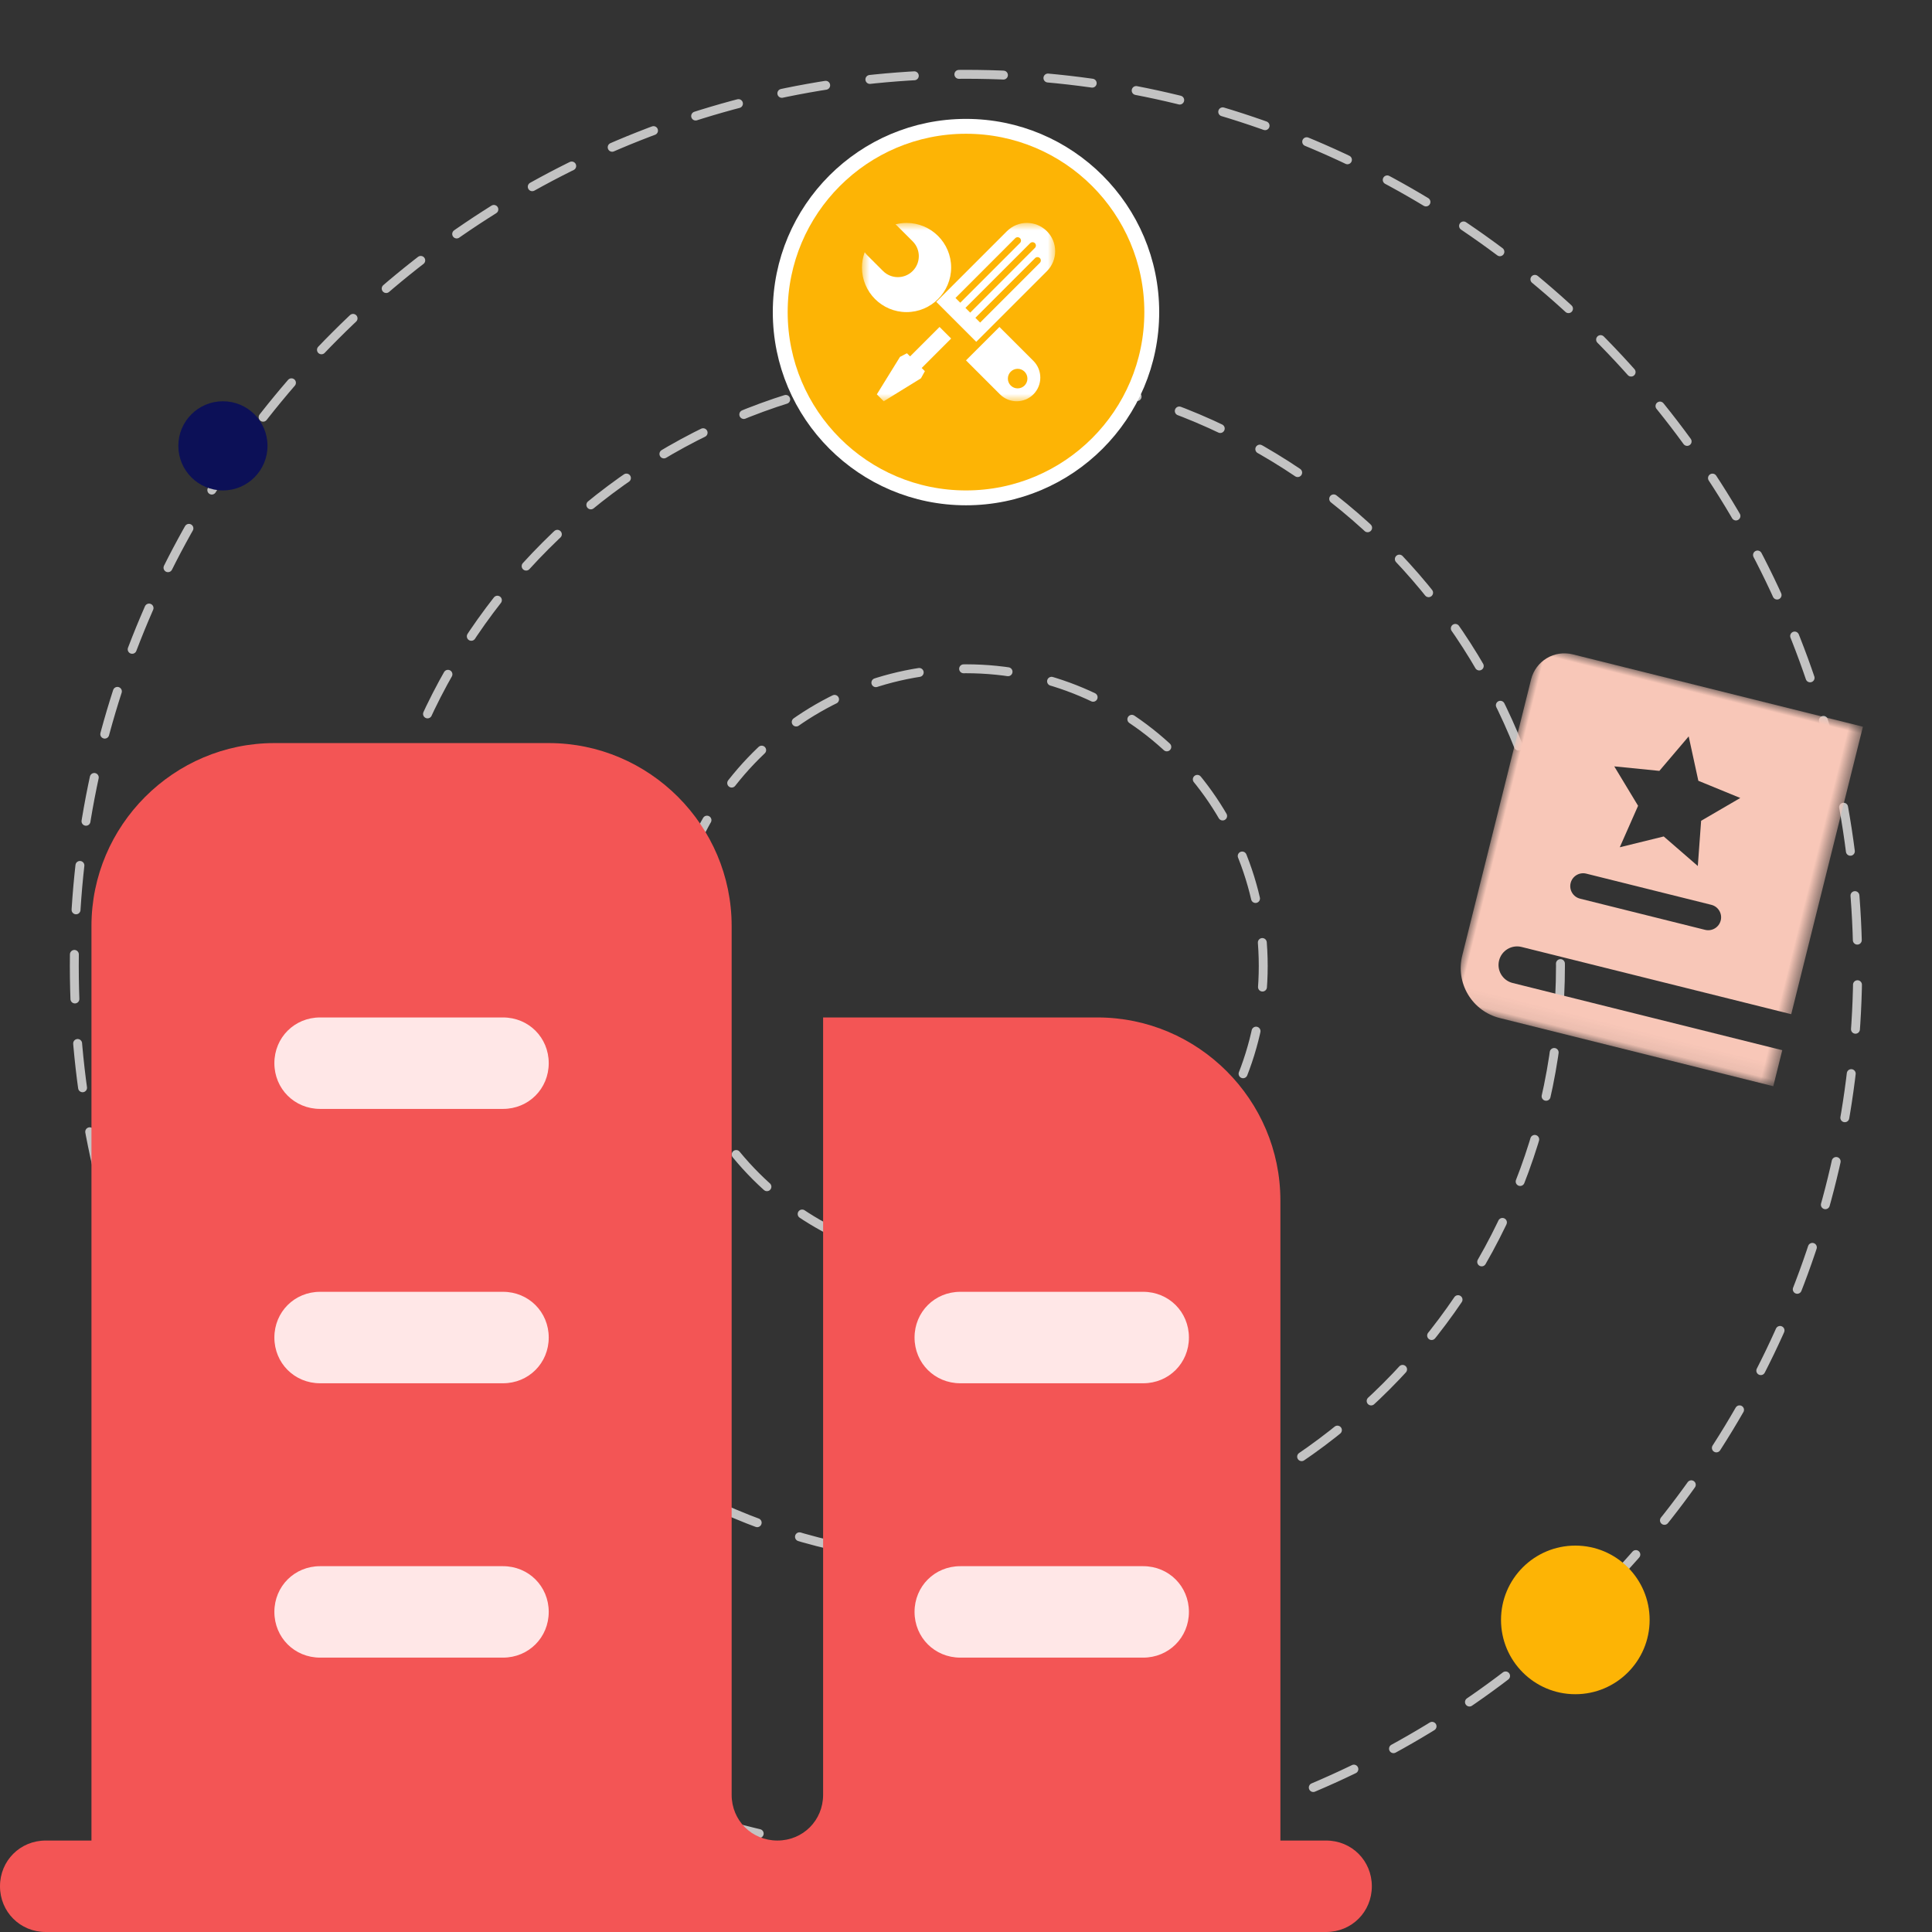
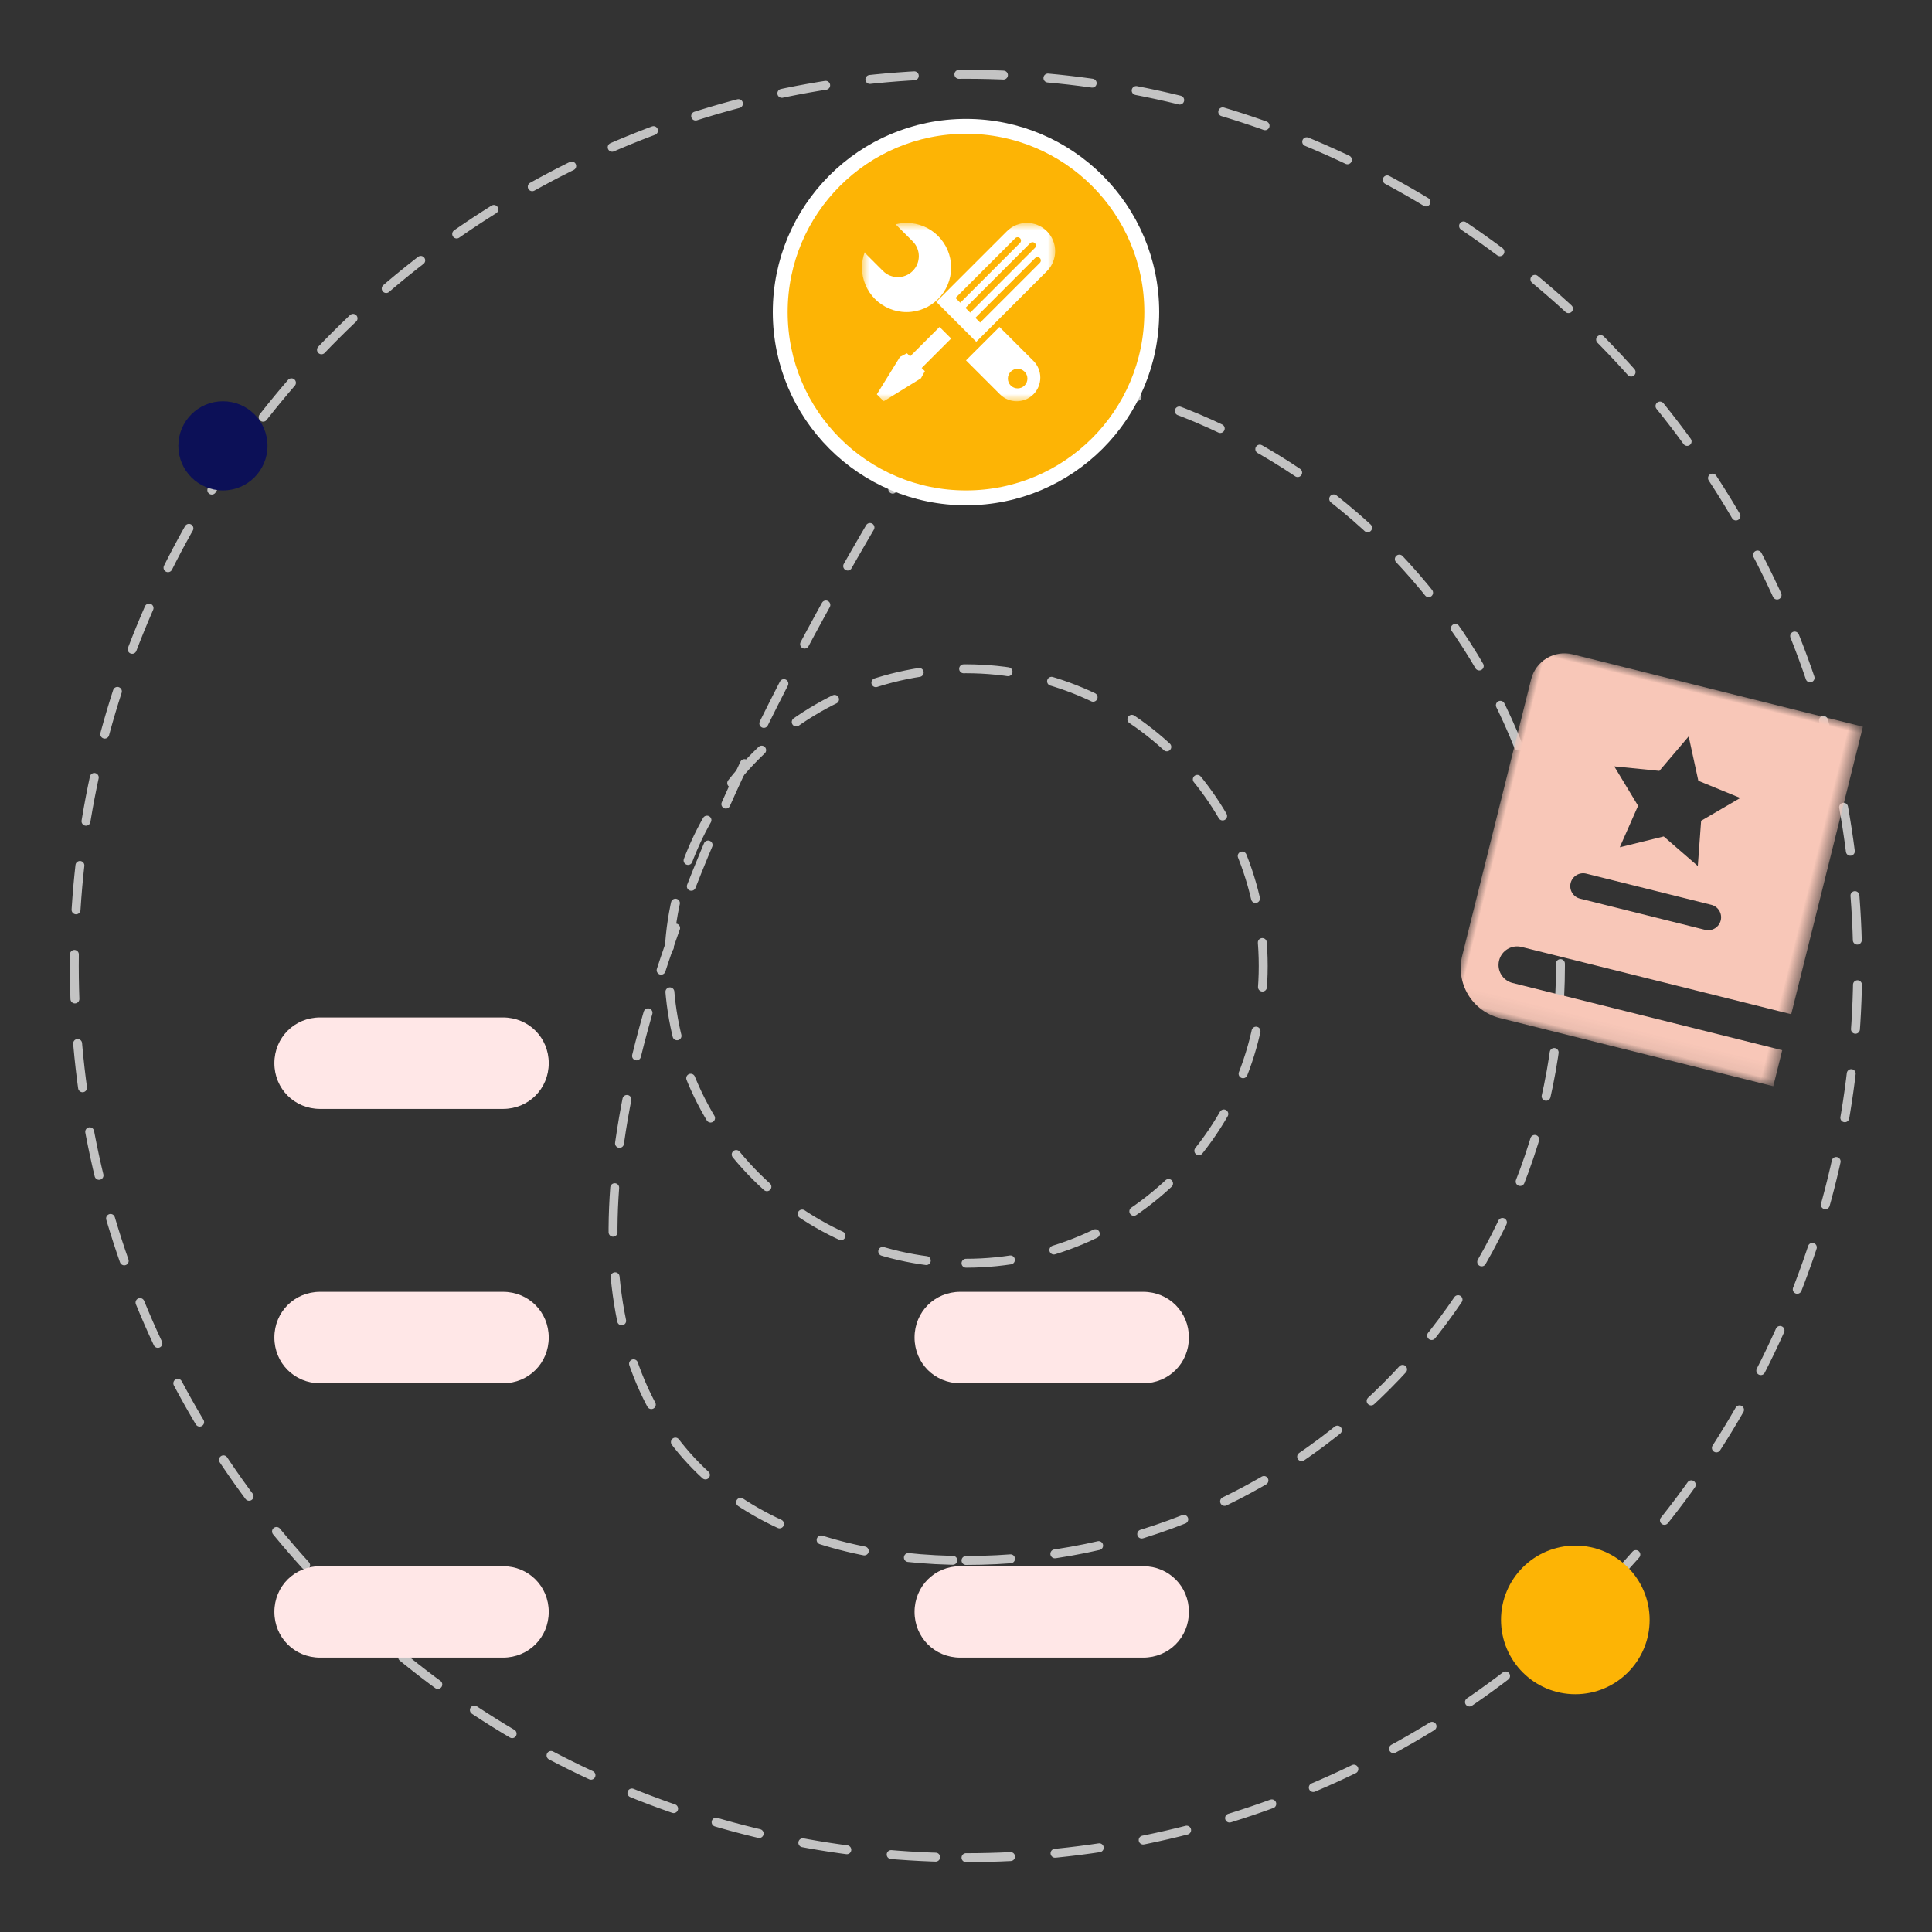
<svg xmlns="http://www.w3.org/2000/svg" xmlns:xlink="http://www.w3.org/1999/xlink" width="130px" height="130px" viewBox="0 0 130 130" version="1.1">
  <rect x="0" y="0" width="130" height="130" fill="#333333" stroke="none" />
  <title>编组 9</title>
  <defs>
    <polygon id="path-1" points="0 0 13 0 13 12 0 12" />
    <polygon id="path-3" points="0 0 22.433 0 22.433 24.933 0 24.933" />
  </defs>
  <g id="页面-1" stroke="none" stroke-width="1" fill="none" fill-rule="evenodd">
    <g id="官网首页" transform="translate(-895, -3429)">
      <g id="编组-55" transform="translate(0, 2052)">
        <g id="编组-14" transform="translate(340, 1262)">
          <g id="编组-9" transform="translate(555, 115)">
            <rect id="矩形备份-17" x="0" y="0" width="130" height="130" />
            <path d="M65,85 C76.046,85 85,76.046 85,65 C85,53.954 76.046,45 65,45 C53.954,45 45,53.954 45,65 C45,76.046 53.954,85 65,85 Z" id="椭圆形备份-6" stroke="#C3C3C3" stroke-width="0.6" stroke-linecap="round" stroke-linejoin="round" stroke-dasharray="3" />
-             <path d="M65,105 C87.091,105 105,87.091 105,65 C105,42.909 87.091,25 65,25 C42.909,25 25,42.909 25,65 C25,87.091 42.909,105 65,105 Z" id="椭圆形备份-7" stroke="#C3C3C3" stroke-width="0.6" stroke-linecap="round" stroke-linejoin="round" stroke-dasharray="3" />
+             <path d="M65,105 C87.091,105 105,87.091 105,65 C105,42.909 87.091,25 65,25 C25,87.091 42.909,105 65,105 Z" id="椭圆形备份-7" stroke="#C3C3C3" stroke-width="0.6" stroke-linecap="round" stroke-linejoin="round" stroke-dasharray="3" />
            <path d="M65,125 C98.137,125 125,98.137 125,65 C125,31.863 98.137,5 65,5 C31.863,5 5,31.863 5,65 C5,98.137 31.863,125 65,125 Z" id="椭圆形备份-8" stroke="#C3C3C3" stroke-width="0.6" stroke-linecap="round" stroke-linejoin="round" stroke-dasharray="3" />
            <circle id="椭圆形备份-9" stroke="#FFFFFF" fill="#FDB405" cx="65" cy="21" r="12.5" />
            <circle id="椭圆形备份-22" fill="#0C1057" cx="15" cy="30" r="3" />
            <circle id="椭圆形备份-19" fill="#FDB405" cx="106" cy="109" r="5" />
-             <path d="M89.231,123.846 L86.154,123.846 L86.154,80.769 C86.154,74 80.615,68.462 73.846,68.462 L55.385,68.462 L55.385,120.769 C55.385,122.492 54.031,123.846 52.308,123.846 C50.584,123.846 49.231,122.492 49.231,120.769 L49.231,62.307 C49.231,55.538 43.692,50 36.923,50 L18.462,50 C11.692,50 6.154,55.538 6.154,62.307 L6.154,123.846 L3.077,123.846 C1.354,123.846 0,125.2 0,126.923 C0,128.646 1.354,130 3.077,130 L89.231,130 C90.954,130 92.308,128.646 92.308,126.923 C92.308,125.2 90.954,123.846 89.231,123.846 Z" id="路径" fill="#F35555" />
            <path d="M33.846,111.538 L21.538,111.538 C19.815,111.538 18.462,110.184 18.462,108.461 C18.462,106.738 19.815,105.385 21.538,105.385 L33.846,105.385 C35.569,105.385 36.923,106.738 36.923,108.461 C36.923,110.184 35.569,111.538 33.846,111.538 Z" id="路径" fill="#FFE7E7" />
            <path d="M33.846,93.077 L21.538,93.077 C19.815,93.077 18.462,91.723 18.462,90 C18.462,88.277 19.815,86.923 21.538,86.923 L33.846,86.923 C35.569,86.923 36.923,88.277 36.923,90 C36.923,91.723 35.569,93.077 33.846,93.077 Z" id="路径" fill="#FFE7E7" />
            <path d="M33.846,74.616 L21.538,74.616 C19.815,74.616 18.462,73.261 18.462,71.538 C18.462,69.815 19.815,68.462 21.538,68.462 L33.846,68.462 C35.569,68.462 36.923,69.815 36.923,71.538 C36.923,73.261 35.569,74.616 33.846,74.616 Z" id="路径" fill="#FFE7E7" />
            <path d="M76.923,111.538 L64.616,111.538 C62.893,111.538 61.538,110.184 61.538,108.461 C61.538,106.738 62.893,105.385 64.616,105.385 L76.923,105.385 C78.646,105.385 80,106.738 80,108.461 C80,110.184 78.646,111.538 76.923,111.538 Z" id="路径" fill="#FFE7E7" />
            <path d="M76.923,93.077 L64.616,93.077 C62.893,93.077 61.538,91.723 61.538,90 C61.538,88.277 62.893,86.923 64.616,86.923 L76.923,86.923 C78.646,86.923 80,88.277 80,90 C80,91.723 78.646,93.077 76.923,93.077 Z" id="路径" fill="#FFE7E7" />
            <g id="ai-tool" transform="translate(58, 15)">
              <mask id="mask-2" fill="white">
                <use xlink:href="#path-1" />
              </mask>
              <g id="Clip-2" />
              <path d="M12.443,0.557 C11.7,-0.186 10.496,-0.186 9.754,0.557 L5,5.31 L7.689,8 L12.443,3.247 C13.186,2.503 13.186,1.3 12.443,0.557 Z M6.614,5.369 L6.293,5.049 L10.313,1.028 C10.401,0.94 10.544,0.94 10.634,1.028 C10.722,1.116 10.722,1.259 10.634,1.348 L6.614,5.369 Z M7.283,6.037 L6.962,5.717 L11.317,1.364 C11.404,1.275 11.548,1.275 11.637,1.363 C11.725,1.452 11.725,1.594 11.635,1.683 L7.283,6.037 Z M7.952,6.706 L7.631,6.386 L11.65,2.366 C11.738,2.278 11.881,2.279 11.969,2.366 C12.058,2.454 12.057,2.598 11.969,2.686 L7.952,6.706 Z" id="Fill-1" fill="#FFFFFF" mask="url(#mask-2)" />
              <polygon id="Fill-3" fill="#FFFFFF" mask="url(#mask-2)" points="4.233 9.976 4.018 9.761 6 7.779 5.221 7 3.238 8.982 3.026 8.77 2.559 9.013 1 11.535 1.464 12 3.968 10.456" />
              <path d="M3,0 C2.743,0 2.495,0.036 2.256,0.097 C2.28,0.118 2.308,0.134 2.33,0.157 L3.412,1.239 C3.963,1.789 3.963,2.684 3.412,3.235 C2.861,3.786 1.967,3.786 1.416,3.235 L0.334,2.154 C0.277,2.097 0.23,2.035 0.184,1.971 C0.067,2.294 0,2.638 0,3 C0,4.657 1.343,6 3,6 C4.657,6 6,4.656 6,3 C6,1.343 4.656,0 3,0 Z" id="Fill-4" fill="#FFFFFF" mask="url(#mask-2)" />
              <path d="M11.535,11.534 C12.155,10.913 12.155,9.905 11.535,9.283 L9.25,7 L7,9.249 L9.286,11.534 C9.907,12.155 10.914,12.155 11.535,11.534 Z M10.01,10.009 C10.267,9.751 10.683,9.751 10.94,10.009 C11.197,10.266 11.197,10.683 10.94,10.941 C10.683,11.197 10.267,11.197 10.01,10.941 C9.753,10.682 9.753,10.266 10.01,10.009 Z" id="Fill-5" fill="#FFFFFF" mask="url(#mask-2)" />
            </g>
            <g id="liyonggongdifangan" transform="translate(111.452, 58.281) rotate(14) translate(-111.452, -58.281) translate(100.236, 45.814)">
              <mask id="mask-4" fill="white">
                <use xlink:href="#path-3" />
              </mask>
              <g id="Clip-2" />
              <path d="M3.733,19.937 L22.433,19.937 L22.433,0 L2.311,0 C1.697,0 1.109,0.244 0.675,0.677 C0.241,1.111 -0.002,1.699 -0.002,2.313 L-0.002,21.463 C-0.002,22.383 0.363,23.266 1.014,23.917 C1.664,24.567 2.547,24.933 3.467,24.933 L22.433,24.933 L22.433,22.435 L3.733,22.435 C3.043,22.435 2.484,21.876 2.484,21.186 C2.484,20.496 3.043,19.937 3.733,19.937 Z M9.862,6.198 L11.215,3.469 L12.568,6.21 L15.586,6.65 L13.401,8.777 L13.921,11.784 L11.215,10.408 L8.521,11.83 L9.041,8.824 L6.844,6.638 L9.862,6.198 Z M6.763,14.097 L15.436,14.097 C15.915,14.097 16.303,14.485 16.303,14.964 C16.303,15.443 15.915,15.832 15.436,15.832 L6.763,15.832 C6.284,15.832 5.895,15.443 5.895,14.964 C5.895,14.485 6.284,14.097 6.763,14.097 Z" id="Fill-1" fill="#F8C7B8" mask="url(#mask-4)" />
            </g>
          </g>
        </g>
      </g>
    </g>
  </g>
</svg>